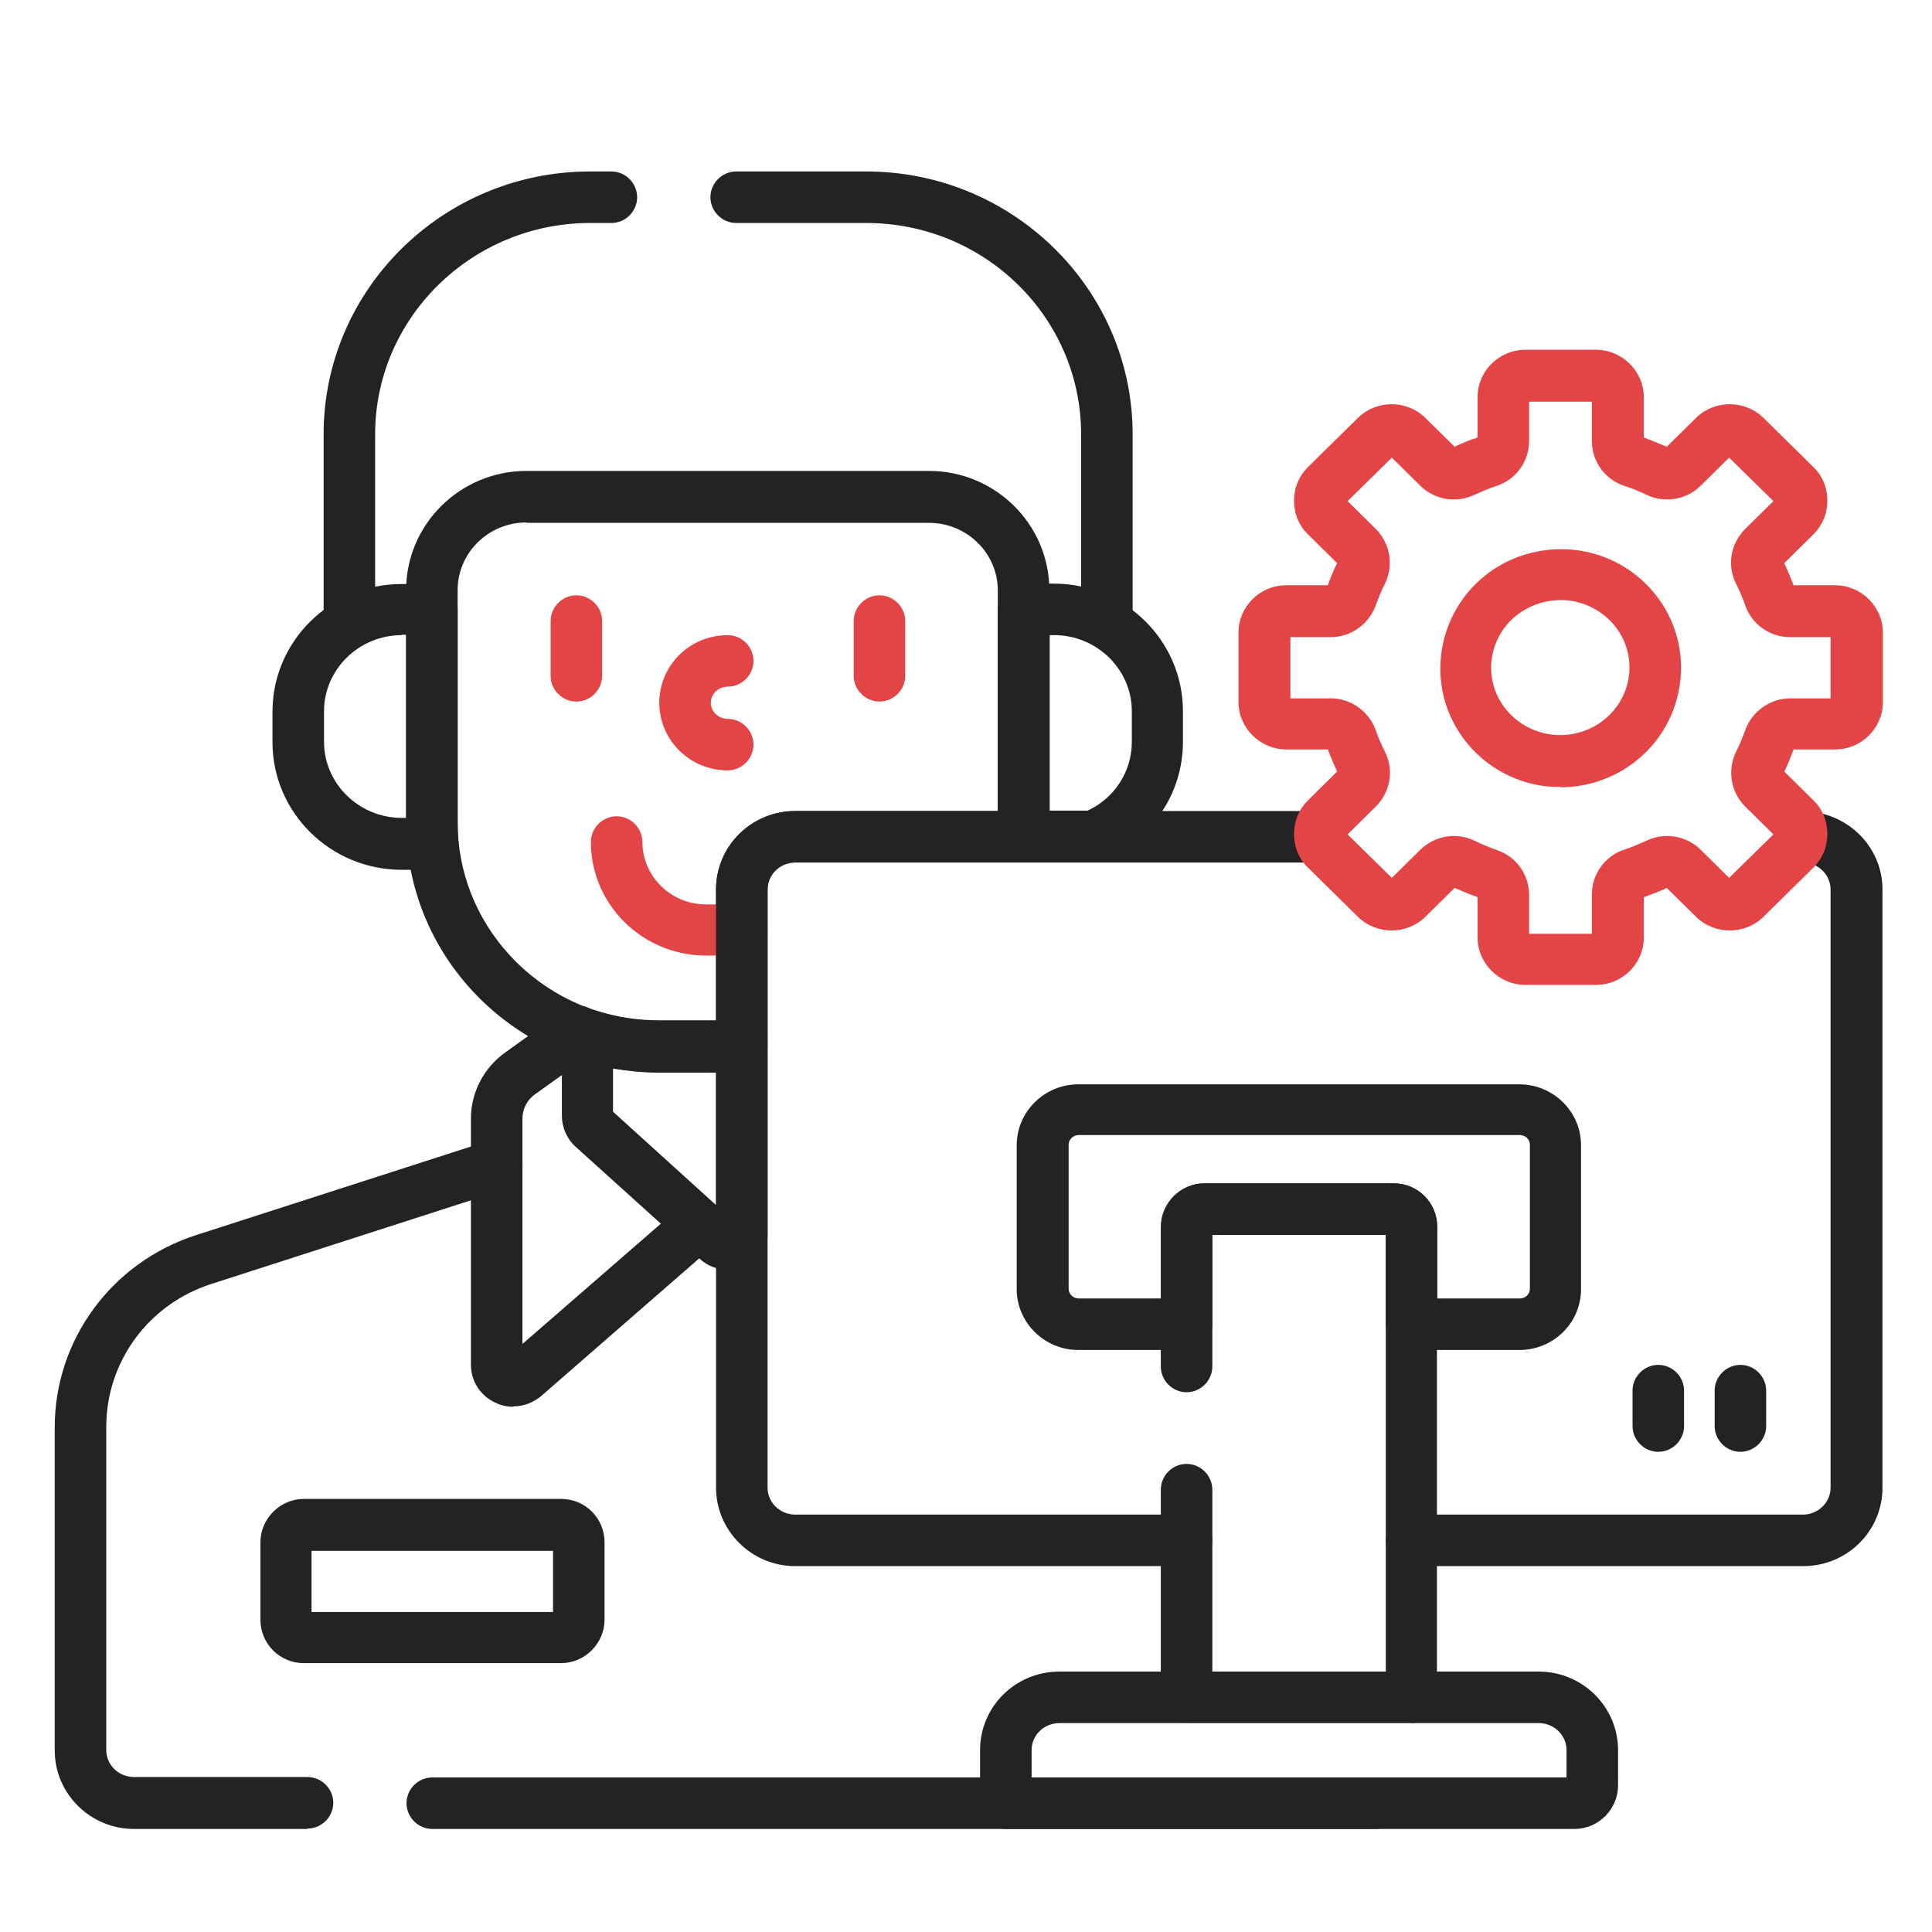
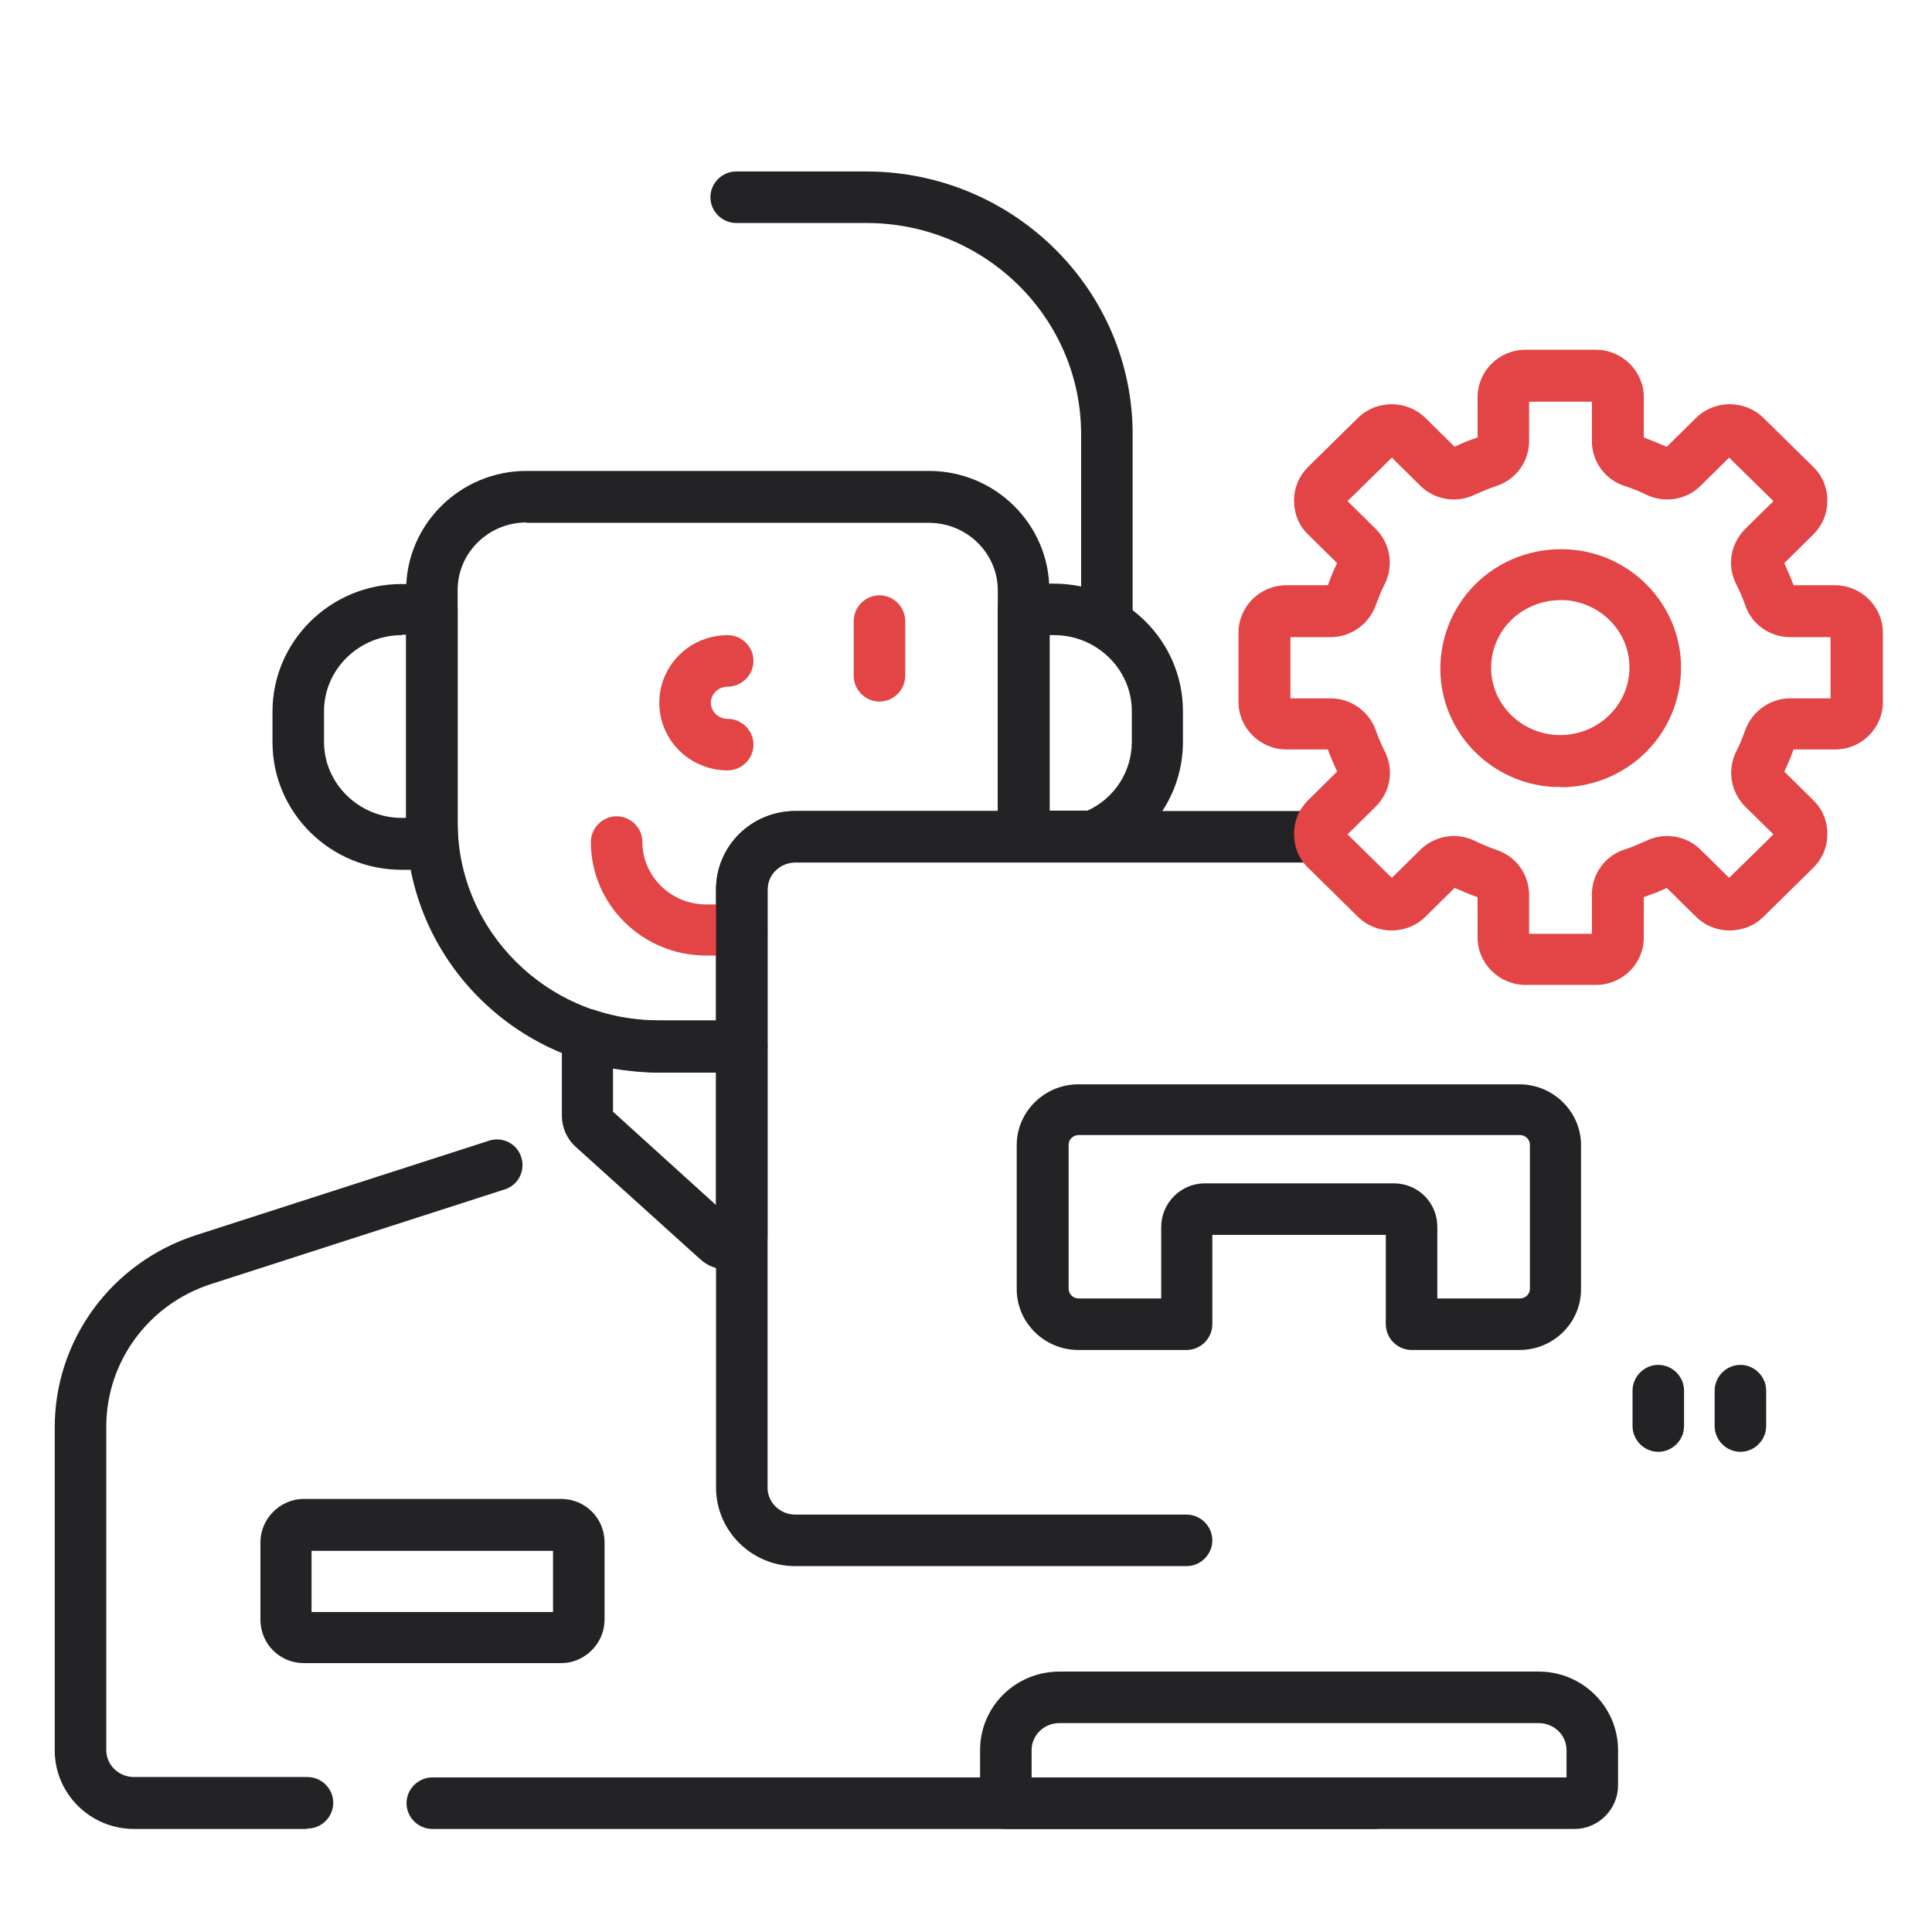
<svg xmlns="http://www.w3.org/2000/svg" id="Warstwa_1" data-name="Warstwa 1" viewBox="0 0 48 48">
  <defs>
    <style>
      .cls-1 {
        fill: none;
      }

      .cls-2 {
        fill: #e34546;
      }

      .cls-3 {
        fill: #232326;
      }
    </style>
  </defs>
  <rect class="cls-1" x="0" width="48" height="48" />
  <g>
    <path class="cls-3" d="M27.5,16.04c-.35,0-.64-.29-.64-.64v-4.61c0-2.9-2.39-5.25-5.34-5.25h-3.23c-.35,0-.64-.29-.64-.64s.29-.64.64-.64h3.23c3.65,0,6.62,2.93,6.62,6.53v4.61c0,.35-.29.64-.64.64Z" />
-     <path class="cls-3" d="M8.68,16.04c-.35,0-.64-.29-.64-.64v-4.61c0-3.6,2.97-6.53,6.62-6.53h.53c.35,0,.64.29.64.64s-.29.64-.64.64h-.53c-2.94,0-5.34,2.36-5.34,5.25v4.61c0,.35-.29.64-.64.64Z" />
    <path class="cls-3" d="M34.18,45.44H10.74c-.35,0-.64-.29-.64-.64s.29-.64.64-.64h23.43c.35,0,.64.29.64.64s-.29.64-.64.64Z" />
    <path class="cls-3" d="M7.63,45.44H3.33c-1.09,0-1.97-.88-1.97-1.95v-8.03c0-2.17,1.41-4.09,3.5-4.77l7.29-2.35c.34-.11.7.08.8.41.11.34-.08.7-.41.8l-7.29,2.35c-1.56.5-2.61,1.93-2.61,3.55v8.03c0,.37.31.67.69.67h4.31c.35,0,.64.29.64.64s-.29.64-.64.64Z" />
    <path class="cls-3" d="M13.94,41.32h-6.39c-.6,0-1.08-.48-1.08-1.08v-1.92c0-.59.49-1.08,1.08-1.08h6.39c.6,0,1.08.48,1.08,1.08v1.92c0,.59-.49,1.08-1.08,1.08ZM7.74,40.05h6v-1.52h-6v1.52Z" />
    <path class="cls-3" d="M10.76,21.61h-.78c-1.77,0-3.21-1.42-3.21-3.17v-.76c0-1.75,1.44-3.17,3.21-3.17h.75c.35,0,.64.29.64.64v5.29c0,.16,0,.32.02.48.02.18-.04.36-.16.49-.12.13-.29.21-.47.21ZM9.98,15.78c-1.06,0-1.93.85-1.93,1.89v.76c0,1.04.87,1.89,1.93,1.89h.11v-4.55h-.11Z" />
    <path class="cls-3" d="M27.15,21.42h-1.73c-.18,0-.35-.07-.47-.2-.12-.13-.18-.3-.17-.48,0-.1.01-.21.01-.31v-5.29c0-.35.29-.64.64-.64h.75c1.77,0,3.21,1.42,3.21,3.17v.76c0,1.3-.79,2.45-2.01,2.94-.08.03-.16.05-.24.05ZM26.08,20.14h.94c.67-.31,1.1-.97,1.1-1.71v-.76c0-1.04-.87-1.89-1.93-1.89h-.11v4.36Z" />
-     <path class="cls-3" d="M12.75,34.95c-.15,0-.3-.03-.44-.1-.38-.17-.61-.54-.61-.95v-6.11c0-.65.32-1.26.85-1.64l1.45-1.04c.29-.21.69-.14.89.15.21.29.14.69-.15.89l-1.45,1.04c-.2.14-.31.37-.31.6v5.6l3.74-3.25c.26-.23.67-.21.9.06.23.27.2.67-.06.9l-4.11,3.58c-.2.17-.44.26-.69.26Z" />
    <path class="cls-3" d="M18.06,31.54c-.25,0-.49-.09-.68-.27l-3.08-2.78c-.22-.2-.34-.48-.34-.77v-2.01c0-.21.1-.4.26-.52.17-.12.38-.15.57-.09.51.17,1.05.25,1.59.25h2.05c.35,0,.64.29.64.64v4.74c0,.18-.08.35-.21.47-.25.22-.53.33-.8.33ZM15.23,27.62l2.56,2.32v-3.29h-1.41c-.39,0-.77-.04-1.15-.1v1.08Z" />
    <path class="cls-3" d="M18.43,26.64h-2.05c-3.47,0-6.29-2.78-6.29-6.21v-5.77c0-1.63,1.34-2.96,2.99-2.96h10c1.65,0,2.99,1.33,2.99,2.96v5.77c0,.13,0,.26-.01.39-.02.34-.3.6-.64.6h-5.66c-.38,0-.69.3-.69.67h0v3.9c0,.35-.29.64-.64.64ZM13.08,12.98c-.94,0-1.71.75-1.71,1.68v5.77c0,2.72,2.25,4.93,5.01,4.93h1.41v-3.26c0-1.08.88-1.95,1.97-1.95h5.03v-5.48c0-.93-.77-1.68-1.71-1.68h-10ZM18.43,22.1h0,0Z" />
    <path class="cls-2" d="M18.43,23.74h-.89c-1.58,0-2.86-1.27-2.86-2.82,0-.35.29-.64.64-.64s.64.29.64.64c0,.85.71,1.55,1.58,1.55h.89c.35,0,.64.29.64.64s-.29.64-.64.64Z" />
-     <path class="cls-2" d="M14.32,17.43c-.35,0-.64-.29-.64-.64v-1.36c0-.35.29-.64.64-.64s.64.29.64.64v1.36c0,.35-.29.64-.64.64Z" />
    <path class="cls-2" d="M21.85,17.43c-.35,0-.64-.29-.64-.64v-1.36c0-.35.29-.64.64-.64s.64.29.64.64v1.36c0,.35-.29.64-.64.64Z" />
    <path class="cls-2" d="M18.08,19.14c-.94,0-1.7-.75-1.7-1.68s.76-1.68,1.7-1.68c.35,0,.64.29.64.64s-.29.64-.64.64c-.23,0-.42.18-.42.4s.19.4.42.4c.35,0,.64.29.64.64s-.29.64-.64.64Z" />
    <path class="cls-3" d="M29.48,38.91h-9.72c-1.09,0-1.97-.88-1.97-1.95v-14.86c0-1.08.88-1.95,1.97-1.95h13.03c.35,0,.64.29.64.64s-.29.64-.64.64h-13.03c-.38,0-.69.3-.69.67v14.86c0,.37.31.67.69.67h9.72c.35,0,.64.29.64.64s-.29.64-.64.64Z" />
-     <path class="cls-3" d="M44.79,38.91h-9.72c-.35,0-.64-.29-.64-.64s.29-.64.64-.64h9.72c.38,0,.69-.3.69-.67v-14.86c0-.37-.31-.67-.69-.67-.35,0-.66-.29-.66-.64s.26-.64.62-.64c1.14,0,2.02.88,2.02,1.95v14.86c0,1.08-.88,1.95-1.97,1.95Z" />
    <path class="cls-3" d="M37.76,33.54h-2.69c-.35,0-.64-.29-.64-.64v-2.22h-4.31v2.22c0,.35-.29.64-.64.64h-2.69c-.84,0-1.53-.68-1.53-1.51v-3.58c0-.83.69-1.51,1.53-1.51h10.96c.84,0,1.53.68,1.53,1.51v3.58c0,.84-.69,1.51-1.53,1.51ZM35.71,32.26h2.05c.14,0,.25-.11.25-.24v-3.58c0-.13-.11-.24-.25-.24h-10.96c-.14,0-.25.11-.25.24v3.58c0,.13.11.24.25.24h2.05v-1.78c0-.59.49-1.08,1.08-1.08h4.7c.6,0,1.08.48,1.08,1.08v1.78Z" />
-     <path class="cls-3" d="M35.07,42.8h-5.59c-.35,0-.64-.29-.64-.64v-5.15c0-.35.29-.64.64-.64s.64.29.64.64v4.52h4.31v-10.85h-4.31v3.27c0,.35-.29.64-.64.64s-.64-.29-.64-.64v-3.47c0-.59.49-1.08,1.08-1.08h4.7c.6,0,1.08.48,1.08,1.08v11.69c0,.35-.29.64-.64.64Z" />
    <path class="cls-3" d="M39.12,45.44h-14.13c-.35,0-.64-.29-.64-.64v-1.32c0-1.08.88-1.95,1.97-1.95h11.91c1.09,0,1.97.88,1.97,1.95v.88c0,.59-.49,1.08-1.08,1.08ZM25.63,44.16h13.29v-.68c0-.37-.31-.67-.69-.67h-11.91c-.38,0-.69.3-.69.67v.68Z" />
    <path class="cls-3" d="M41.2,36.07c-.35,0-.64-.29-.64-.64v-.88c0-.35.29-.64.64-.64s.64.29.64.64v.88c0,.35-.29.64-.64.64Z" />
    <path class="cls-3" d="M43.24,36.07c-.35,0-.64-.29-.64-.64v-.88c0-.35.29-.64.64-.64s.64.29.64.64v.88c0,.35-.29.64-.64.64Z" />
    <path class="cls-2" d="M39.65,24.47h-1.75c-.65,0-1.19-.53-1.19-1.18v-1c-.2-.07-.38-.15-.57-.23l-.73.72c-.46.45-1.21.45-1.67,0l-1.24-1.22c-.23-.22-.35-.52-.35-.84s.12-.61.35-.84l.72-.71c-.08-.18-.16-.36-.23-.55h-1.03c-.65,0-1.19-.53-1.19-1.18v-1.72c0-.65.53-1.18,1.19-1.18h1.03c.07-.19.14-.37.23-.55l-.72-.71c-.23-.22-.35-.52-.35-.84s.12-.61.35-.84l1.24-1.22c.46-.45,1.21-.45,1.67,0l.73.72c.18-.09.38-.17.57-.23v-1c0-.65.53-1.18,1.19-1.18h1.75c.65,0,1.19.53,1.19,1.18v1c.19.07.38.15.57.23l.73-.72c.46-.45,1.21-.45,1.67,0l1.24,1.22c.23.22.35.52.35.84s-.12.61-.35.84l-.72.71c.08.18.16.36.23.55h1.03c.65,0,1.19.53,1.19,1.18v1.72c0,.65-.53,1.18-1.19,1.18h-1.03c-.07.19-.14.37-.23.55l.72.71c.23.22.35.52.35.84s-.12.61-.35.84l-1.24,1.22c-.46.45-1.21.45-1.67,0l-.73-.72c-.18.09-.38.16-.57.23v1c0,.65-.53,1.18-1.19,1.18ZM37.99,23.2h1.56v-.98c0-.5.32-.95.8-1.11.19-.06.37-.14.55-.22.45-.22,1-.13,1.35.22l.71.7,1.1-1.08-.7-.69c-.36-.36-.45-.9-.23-1.36.09-.17.16-.35.23-.54.17-.47.62-.79,1.12-.79h1v-1.52h-1c-.51,0-.96-.32-1.12-.79-.06-.18-.14-.36-.23-.54-.23-.46-.13-1,.23-1.36l.7-.69-1.1-1.08-.71.7c-.35.35-.9.44-1.35.22-.18-.09-.36-.16-.55-.22-.48-.16-.8-.61-.8-1.11v-.98h-1.56v.98c0,.5-.32.95-.8,1.11-.19.06-.37.14-.55.22-.45.22-1,.13-1.35-.22l-.71-.7-1.1,1.08.7.69c.36.36.45.9.23,1.36-.09.17-.16.35-.23.54-.17.47-.62.79-1.12.79h-1v1.52h1c.5,0,.95.32,1.12.79.06.18.14.36.23.54.23.46.13,1-.23,1.36l-.7.69,1.1,1.08.71-.7c.36-.35.9-.44,1.35-.22.18.09.36.16.55.23.48.16.8.61.8,1.11v.98ZM36.78,22.32h0ZM33.41,20.8h0ZM33.4,12.53h0ZM41.36,11.16h0s0,0,0,0Z" />
    <path class="cls-2" d="M38.77,19.55c-.06,0-.13,0-.19,0-1.5-.09-2.7-1.28-2.79-2.76-.05-.84.26-1.67.86-2.27.61-.61,1.45-.92,2.32-.87,1.5.09,2.7,1.28,2.79,2.76h0c.05.84-.26,1.67-.86,2.27-.56.56-1.33.88-2.13.88ZM38.77,14.91c-.46,0-.9.18-1.23.5-.34.34-.52.8-.49,1.28.05.84.74,1.51,1.6,1.57.5.03.99-.15,1.34-.5.34-.34.52-.8.49-1.28-.05-.84-.74-1.51-1.6-1.57-.04,0-.07,0-.11,0Z" />
  </g>
</svg>